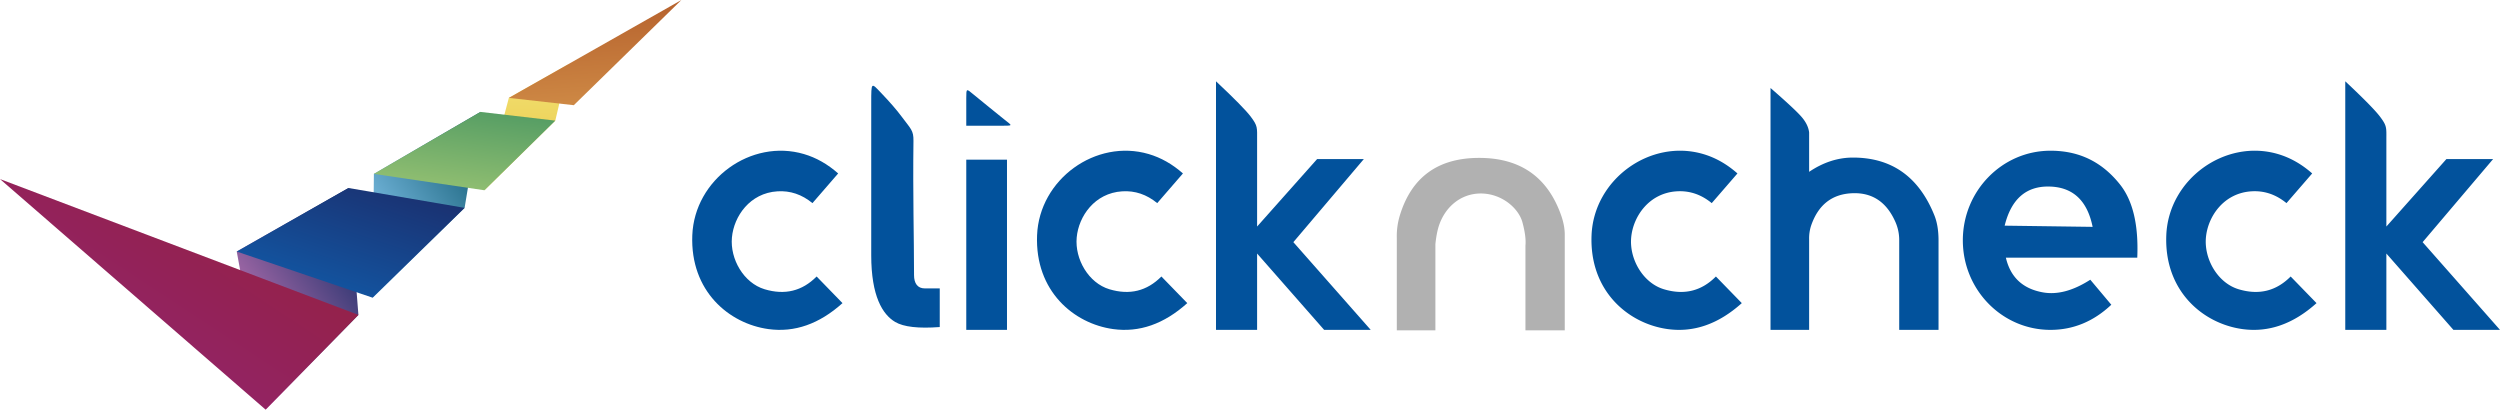
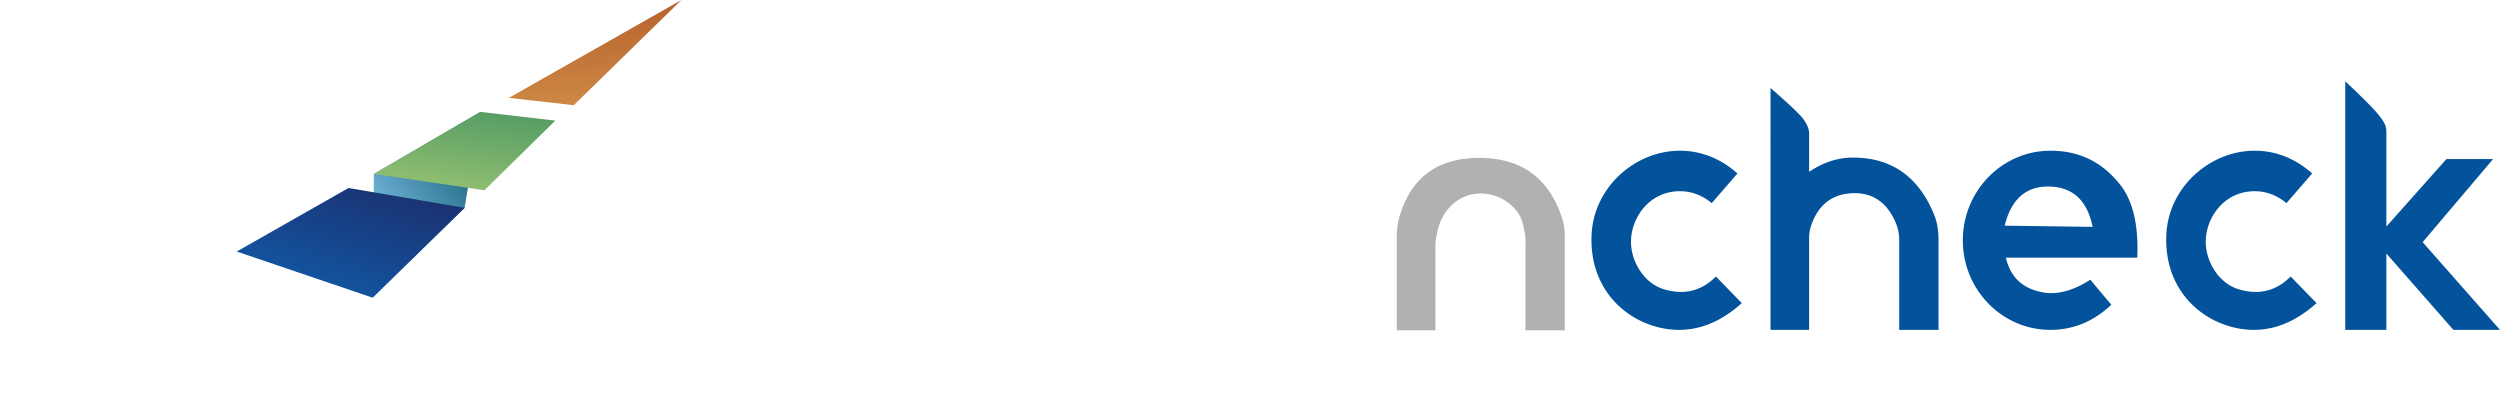
<svg xmlns="http://www.w3.org/2000/svg" width="177" height="29" viewBox="0 0 177 29">
  <defs>
    <linearGradient id="a" x1="78.839%" x2="12.054%" y1="3.764%" y2="92.617%">
      <stop offset="0%" stop-color="#142B65" />
      <stop offset="100%" stop-color="#E083C4" />
    </linearGradient>
    <linearGradient id="b" x1="69.545%" x2="16.656%" y1="16.131%" y2="80.812%">
      <stop offset="0%" stop-color="#256D88" />
      <stop offset="100%" stop-color="#80C2E9" />
    </linearGradient>
    <linearGradient id="c" x1="-5.859%" x2="98.023%" y1="101.659%" y2="0%">
      <stop offset="0%" stop-color="#91237F" />
      <stop offset="100%" stop-color="#952237" />
    </linearGradient>
    <linearGradient id="d" x1="85.23%" x2="0%" y1="-19.839%" y2="104.496%">
      <stop offset="0%" stop-color="#1C2966" />
      <stop offset="100%" stop-color="#1060B0" />
    </linearGradient>
    <linearGradient id="e" x1="50%" x2="50%" y1="0%" y2="99.42%">
      <stop offset="0%" stop-color="#F4E376" />
      <stop offset="100%" stop-color="#E5C341" />
    </linearGradient>
    <linearGradient id="f" x1="26.059%" x2="75.528%" y1="118.188%" y2="-38.281%">
      <stop offset="0%" stop-color="#9EC674" />
      <stop offset="100%" stop-color="#40915F" />
    </linearGradient>
    <linearGradient id="g" x1="33.603%" x2="50%" y1="-57.355%" y2="100%">
      <stop offset="0%" stop-color="#A6481E" />
      <stop offset="100%" stop-color="#CE8945" />
    </linearGradient>
  </defs>
  <g fill="none" fill-rule="evenodd">
-     <path fill="#02529C" d="M57.817 19.576l1.832 1.885c-1.647 1.48-3.396 2.093-5.246 1.838-2.775-.382-5.546-2.679-5.388-6.644.158-3.966 4.162-6.848 7.904-5.748.867.255 1.675.712 2.423 1.373l-1.82 2.101c-.748-.615-1.575-.893-2.483-.835-1.95.123-3.08 1.766-3.218 3.266-.141 1.538.838 3.222 2.311 3.666 1.433.432 2.661.132 3.685-.902zm24.41 0l1.832 1.885c-1.647 1.48-3.395 2.093-5.246 1.838-2.775-.382-5.546-2.679-5.388-6.644.159-3.966 4.162-6.848 7.904-5.748.867.255 1.675.712 2.423 1.373l-1.82 2.101c-.748-.615-1.575-.893-2.483-.835-1.95.123-3.08 1.766-3.218 3.266-.141 1.538.838 3.222 2.311 3.666 1.433.432 2.661.132 3.685-.902zM61.683 7.296c0-1.529 0-1.448.7-.717.626.656 1.107 1.21 1.44 1.66.674.907.86.984.85 1.738-.048 3.815.041 6.863.041 9.504 0 .573.245.938.758.938h1.062v2.736c-1.503.113-2.553-.006-3.152-.358-.898-.53-1.699-1.828-1.699-4.724V7.296zm6.729-.352c0-.683.006-.683.482-.28.476.402 1.895 1.534 2.193 1.78.587.483.747.458-.391.458h-2.284V6.944zm0 4.359h2.883v12.052h-2.883V11.303zm17.681-5.547c1.305 1.224 2.125 2.059 2.46 2.503.502.666.45.767.45 1.674v6.106l4.25-4.778h3.308l-4.991 5.884 5.477 6.21h-3.298l-4.746-5.405v5.405h-2.91v-17.6z" />
    <path fill="#B1B1B1" d="M98.894 23.388h2.732v-6.104c.045-.44.11-.812.193-1.115.394-1.43 1.542-2.47 3.02-2.47 1.477 0 2.68 1.036 2.951 2.047.181.674.252 1.218.212 1.63v6.012h2.783v-6.774c0-.426-.086-.883-.257-1.37-.955-2.71-2.889-4.065-5.802-4.065-2.914 0-4.786 1.356-5.615 4.067a4.998 4.998 0 0 0-.217 1.592v6.55z" />
    <path fill="#02529C" d="M121.486 19.576l1.833 1.885c-1.648 1.48-3.397 2.093-5.247 1.838-2.776-.382-5.548-2.679-5.39-6.644.159-3.966 4.163-6.848 7.906-5.748.867.255 1.675.712 2.423 1.373l-1.82 2.101c-.748-.615-1.576-.893-2.483-.835-1.95.123-3.082 1.766-3.22 3.266-.14 1.538.84 3.222 2.313 3.666 1.433.432 2.661.132 3.685-.902zm40.692 0l1.832 1.885c-1.647 1.48-3.396 2.093-5.247 1.838-2.776-.382-5.547-2.679-5.389-6.644.158-3.966 4.162-6.848 7.905-5.748.868.255 1.676.712 2.424 1.373l-1.82 2.101c-.748-.615-1.576-.893-2.484-.835-1.95.123-3.081 1.766-3.219 3.266-.14 1.538.839 3.222 2.312 3.666 1.433.432 2.662.132 3.686-.902zm-17.006 3.779c-3.426 0-6.203-2.838-6.203-6.34 0-3.501 2.783-6.344 6.203-6.344 1.62 0 3.425.49 4.937 2.407.905 1.147 1.308 2.869 1.21 5.165h-9.303c.322 1.387 1.2 2.206 2.632 2.459 1.02.18 2.135-.12 3.345-.898l1.488 1.772c-1.26 1.186-2.695 1.779-4.309 1.779zm-3.242-7.378l6.228.085c-.377-1.86-1.393-2.811-3.048-2.854-1.654-.043-2.714.88-3.18 2.769zm24.115-10.221c1.305 1.224 2.125 2.059 2.46 2.503.501.666.45.767.45 1.674v6.106l4.252-4.778h3.307l-4.992 5.884 5.478 6.21h-3.298l-4.747-5.405v5.405h-2.91v-17.6zm-40.692 17.599V6.231c1.144.993 1.874 1.673 2.19 2.037.318.365.499.735.543 1.11v2.788c1.002-.674 2.036-1.01 3.1-1.01 2.75 0 4.672 1.364 5.769 4.093.195.485.293 1.076.293 1.77v6.336h-2.784v-6.336a3.15 3.15 0 0 0-.25-1.26c-.615-1.43-1.625-2.122-3.027-2.08-1.471.045-2.46.817-2.968 2.317a2.91 2.91 0 0 0-.133.93v6.429h-2.733z" />
-     <path fill="url(#a)" d="M25.375 22.297l-.7-8.986-7.915 4.497L18.818 29z" />
+     <path fill="url(#a)" d="M25.375 22.297L18.818 29z" />
    <path fill="url(#b)" d="M26.382 21.077l.089-8.765 7.544-4.389-1.122 6.796z" />
-     <path fill="url(#c)" d="M25.375 22.295L0 12.678 18.803 29z" />
    <path fill="url(#d)" d="M16.76 17.809l9.622 3.268 6.51-6.36-8.219-1.406z" />
-     <path fill="url(#e)" d="M34.294 13.47l1.732-6.54 4.229-2.389-.94 3.998z" />
    <path fill="url(#f)" d="M26.47 12.313l7.825 1.157 5.02-4.93-5.3-.617z" />
    <path fill="url(#g)" d="M36.026 6.931l4.599.517L48.243 0z" />
  </g>
</svg>